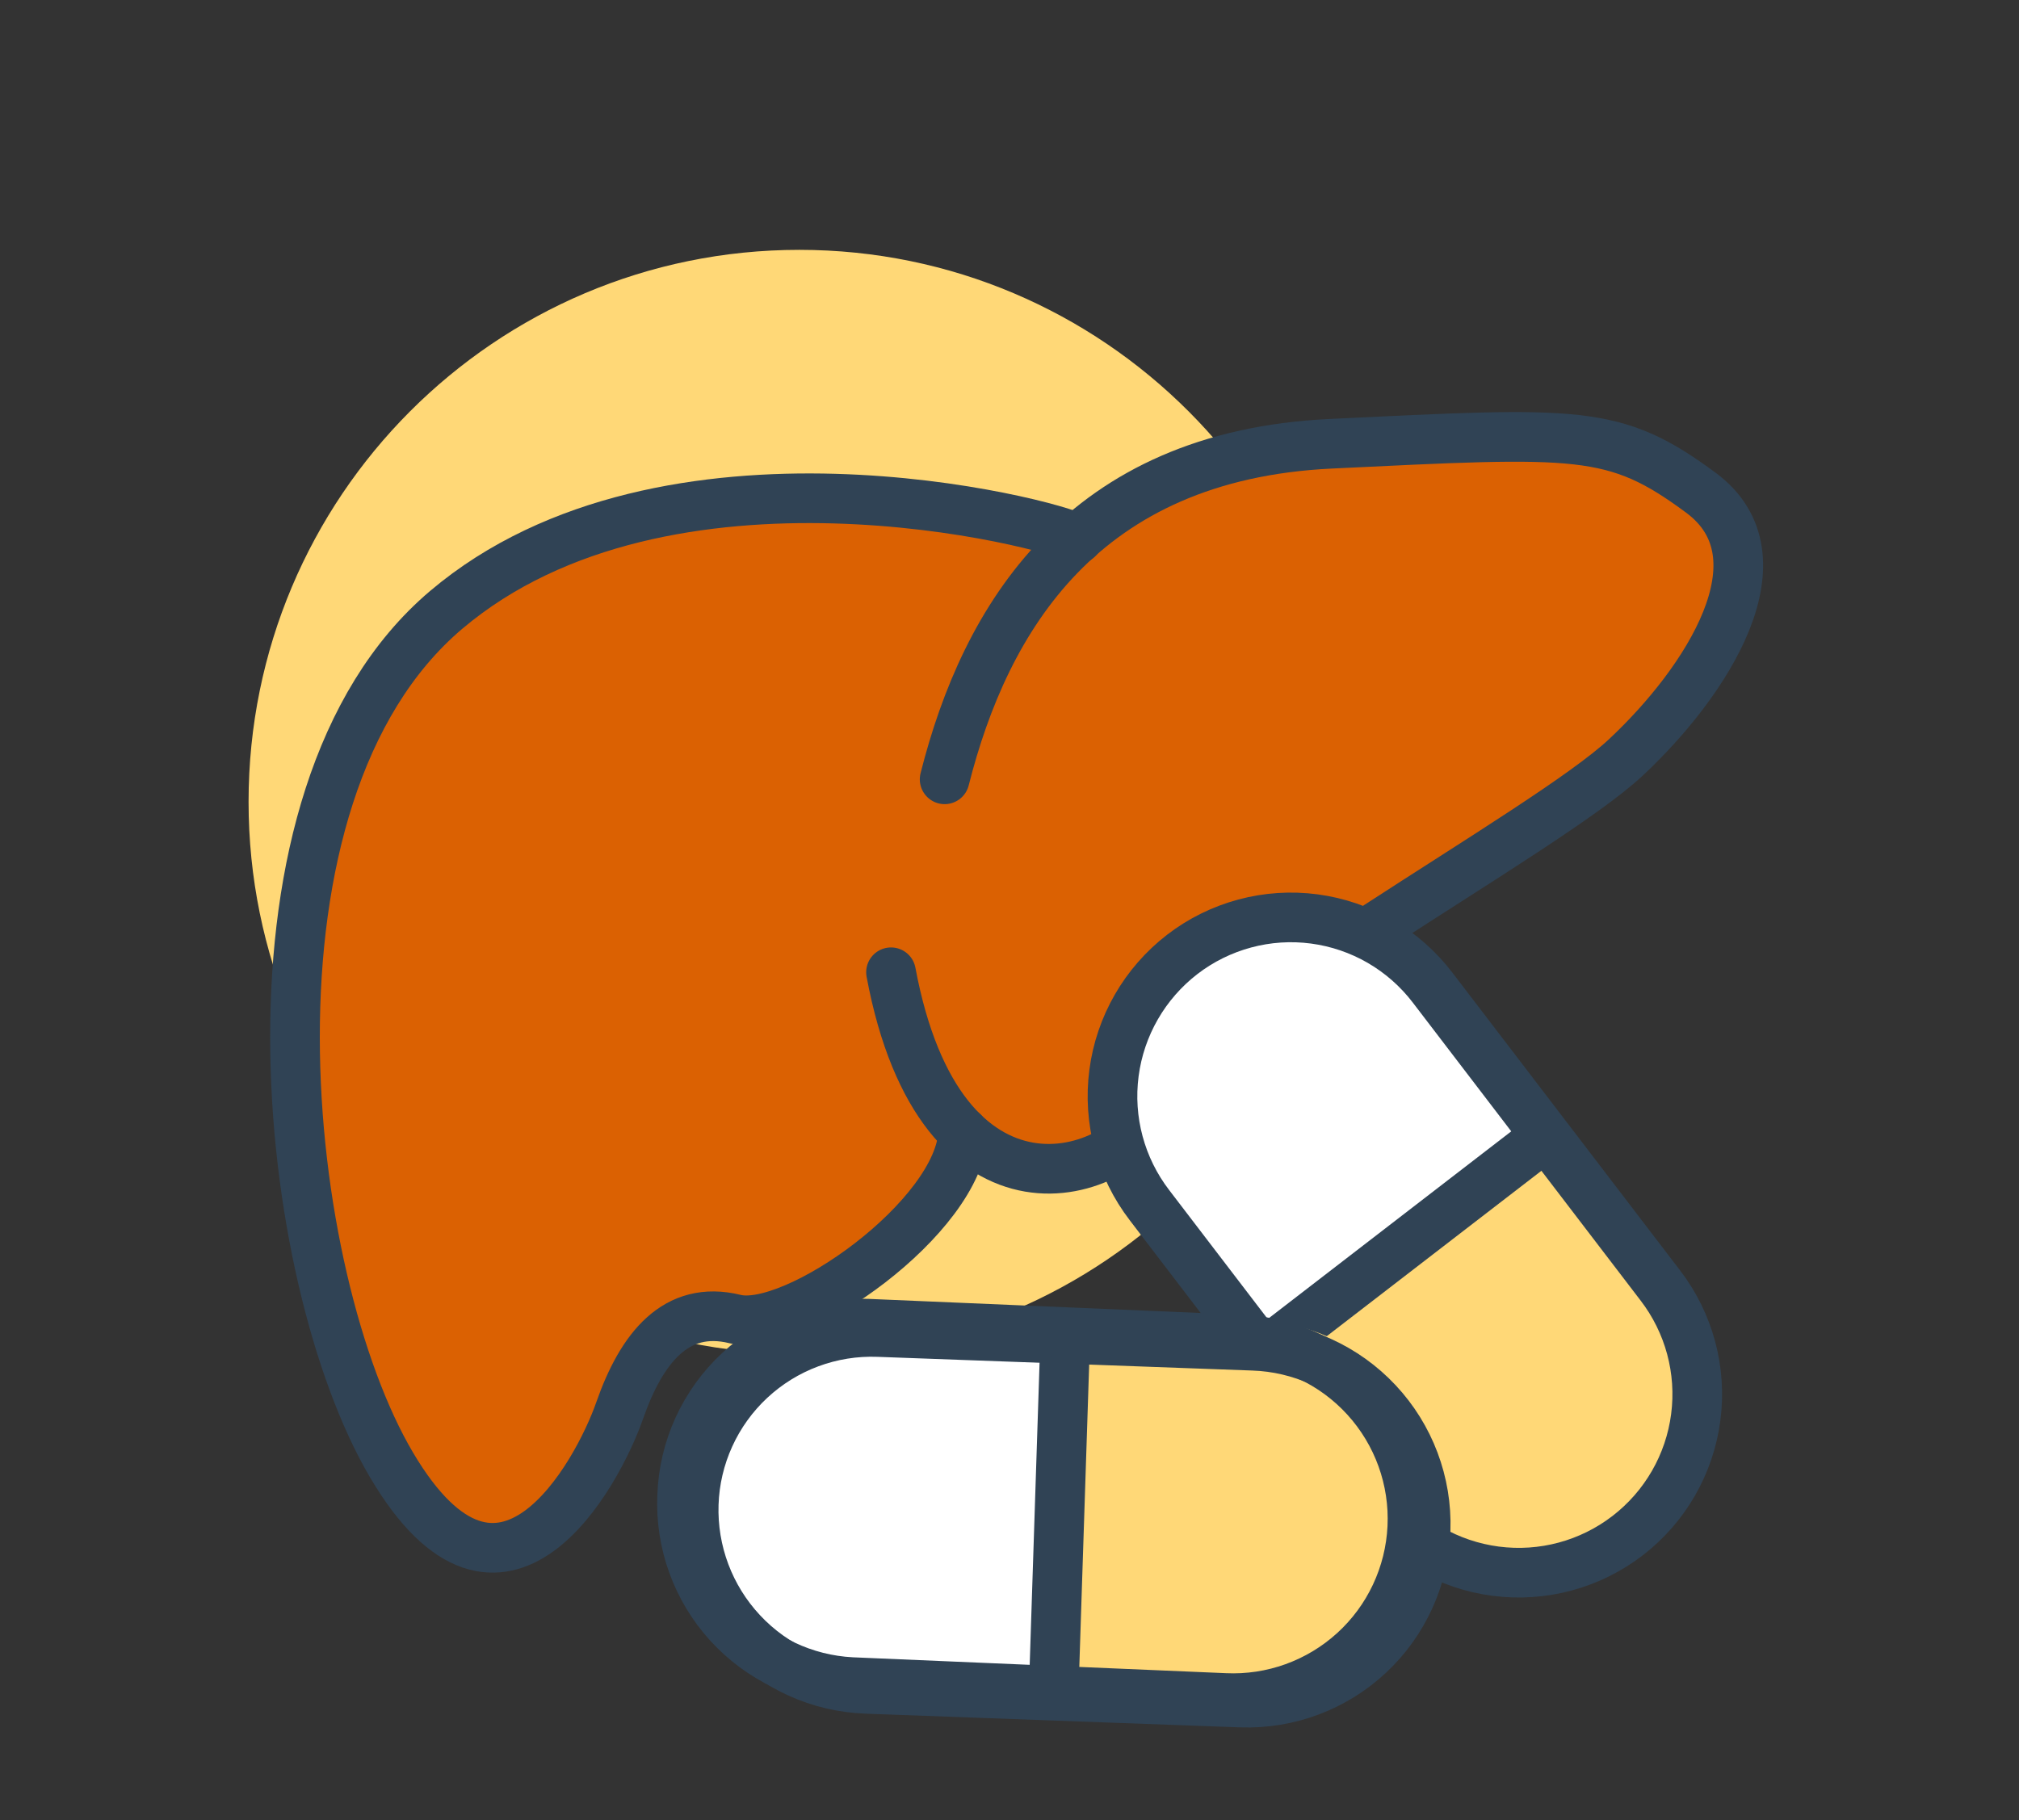
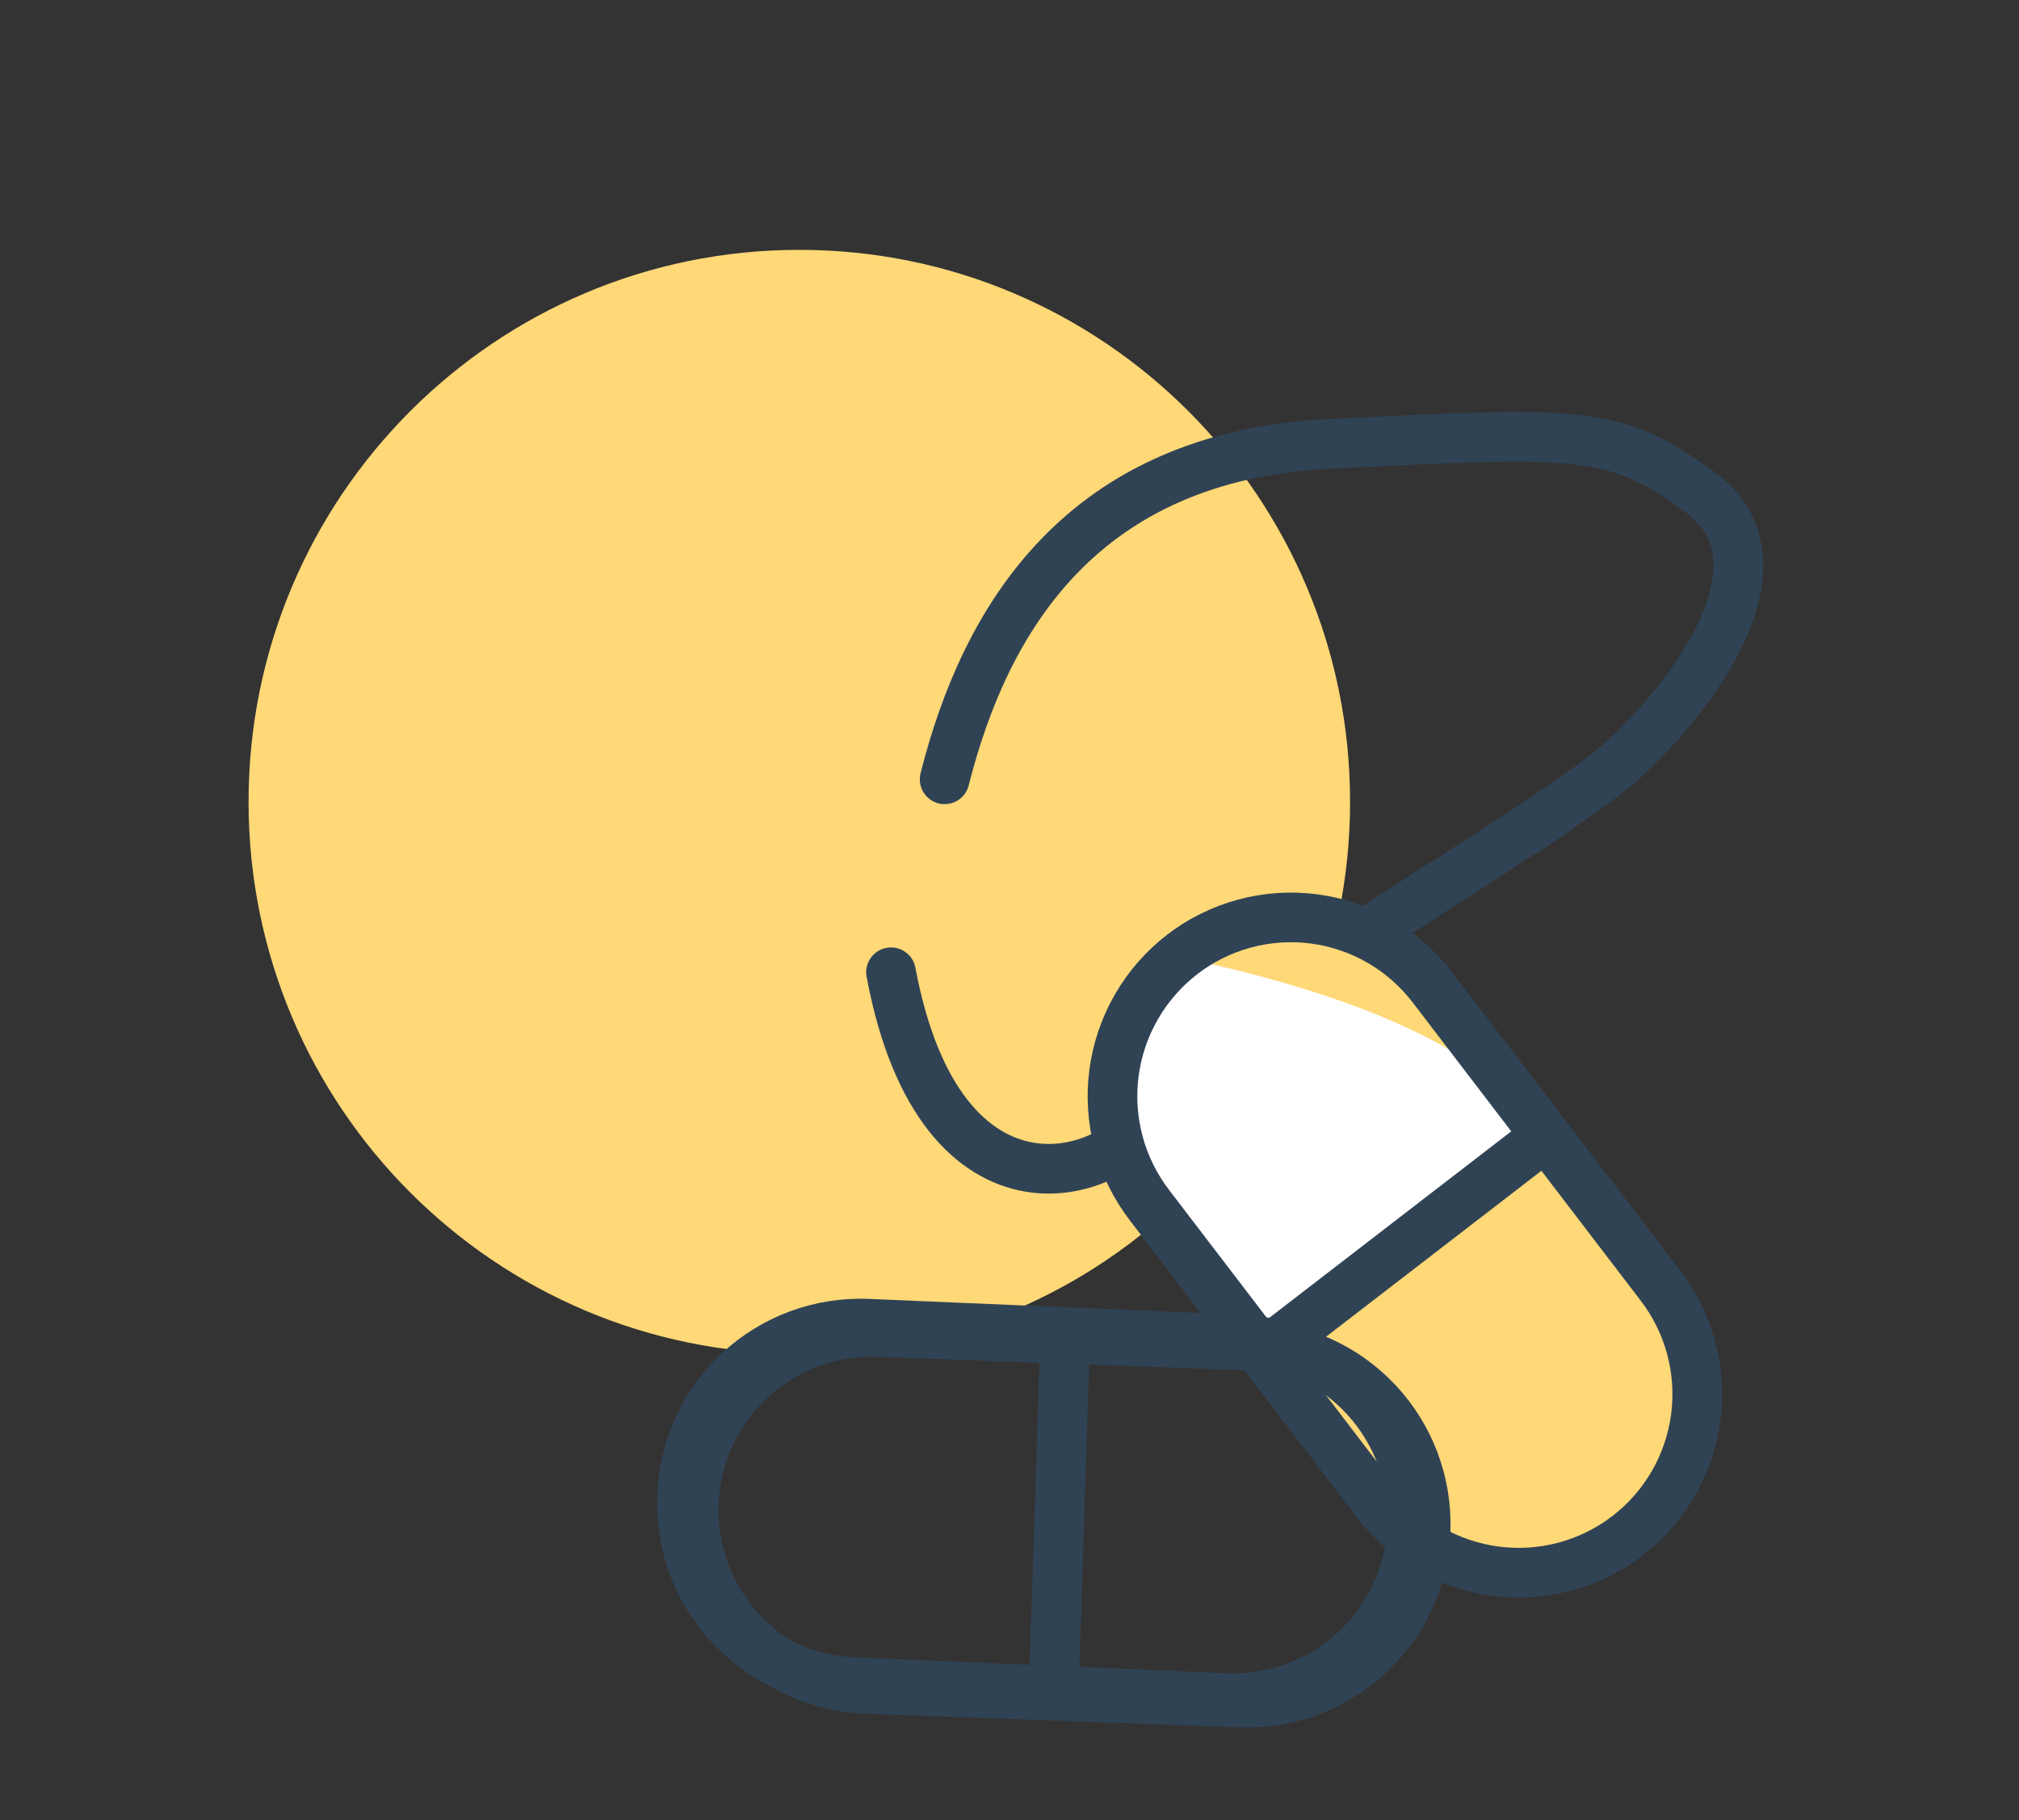
<svg xmlns="http://www.w3.org/2000/svg" width="61" height="55" viewBox="0 0 61 55" fill="none">
  <rect x="0" y="0" width="61" height="55" fill="#333333" stroke="none" />
  <g clip-path="url(#clip0_86_640)">
    <path d="M24.15 40.91C33.34 40.91 40.79 33.442 40.79 24.23C40.79 15.018 33.34 7.55 24.15 7.55C14.96 7.55 7.51 15.018 7.51 24.23C7.51 33.442 14.96 40.91 24.15 40.91Z" fill="#FFD877" />
-     <path d="M32.56 16.28C34.686 14.448 37.394 13.431 40.2 13.41C47.69 13.06 48.77 12.95 51.39 14.89C54.01 16.83 51.57 20.6 49.12 22.89C46.67 25.18 36.27 30.71 35.06 33.26C34.8 33.796 34.415 34.261 33.938 34.618C33.461 34.974 32.906 35.211 32.318 35.309C31.731 35.407 31.128 35.363 30.562 35.18C29.995 34.998 29.48 34.682 29.06 34.26C29 36.77 24 40.3 22.21 39.86C20.42 39.42 19.38 40.74 18.72 42.63C18.06 44.52 15.16 49.91 11.83 44.27C8.5 38.63 6.83 24.06 13.48 18.43C20.13 12.8 31.76 15.81 32.56 16.28Z" fill="#DB6102" />
    <path d="M28.54 23.55C29.77 18.68 32.7 13.77 40.2 13.41C47.7 13.05 48.77 12.95 51.39 14.89C54.01 16.83 51.57 20.6 49.12 22.89C46.67 25.18 36.27 30.71 35.06 33.26C33.85 35.81 28.41 37.36 26.92 29.38" stroke="#304355" stroke-width="1.5" stroke-linecap="round" stroke-linejoin="round" />
-     <path d="M29.1 34.21C29 36.77 24 40.3 22.21 39.86C20.42 39.42 19.38 40.74 18.72 42.63C18.06 44.52 15.16 49.91 11.83 44.27C8.5 38.63 6.83 24.06 13.48 18.43C20.13 12.8 31.76 15.81 32.56 16.28" stroke="#304355" stroke-width="1.5" stroke-linecap="round" stroke-linejoin="round" />
    <path d="M35.72 28.84C36.281 28.408 36.923 28.091 37.607 27.907C38.291 27.723 39.005 27.676 39.708 27.769C40.41 27.862 41.087 28.093 41.7 28.448C42.313 28.804 42.85 29.277 43.28 29.84L50.16 38.84C51.033 39.974 51.419 41.408 51.234 42.827C51.05 44.245 50.309 45.532 49.175 46.405C48.041 47.278 46.607 47.664 45.188 47.479C43.77 47.295 42.483 46.554 41.61 45.42L34.73 36.42C33.857 35.283 33.471 33.846 33.657 32.425C33.843 31.004 34.585 29.715 35.72 28.84Z" fill="#FFD877" />
-     <path d="M38 40.5C30 33 35 30 36 29C38.5 27 42 28 43 29.5C43.8 30.7 45.667 33 46.5 34C45.333 35 42 37.7 38 40.5Z" fill="white" />
+     <path d="M38 40.5C30 33 35 30 36 29C43.8 30.7 45.667 33 46.5 34C45.333 35 42 37.7 38 40.5Z" fill="white" />
    <path d="M35.72 28.84C36.281 28.408 36.923 28.091 37.607 27.907C38.291 27.723 39.005 27.676 39.708 27.769C40.41 27.862 41.087 28.093 41.7 28.448C42.313 28.804 42.85 29.277 43.28 29.84L50.16 38.84C51.033 39.974 51.419 41.408 51.234 42.827C51.05 44.245 50.309 45.532 49.175 46.405C48.041 47.278 46.607 47.664 45.188 47.479C43.77 47.295 42.483 46.554 41.61 45.42L34.73 36.42C33.857 35.283 33.471 33.846 33.657 32.425C33.843 31.004 34.585 29.715 35.72 28.84V28.84Z" stroke="#304355" stroke-width="1.5" stroke-miterlimit="10" />
    <path d="M46.34 34.61L38.62 40.56" stroke="#304355" stroke-width="1.5" stroke-miterlimit="10" />
-     <path d="M21.203 44.725C21.225 44.016 21.388 43.32 21.681 42.675C21.974 42.029 22.391 41.448 22.91 40.965C23.428 40.482 24.036 40.105 24.7 39.858C25.364 39.61 26.07 39.496 26.778 39.522L38.099 39.928C39.529 39.975 40.882 40.588 41.86 41.632C42.839 42.676 43.362 44.066 43.315 45.496C43.269 46.926 42.656 48.279 41.612 49.257C40.568 50.235 39.178 50.758 37.748 50.712L26.427 50.305C24.994 50.257 23.64 49.642 22.66 48.596C21.681 47.549 21.156 46.157 21.203 44.725V44.725Z" fill="#FFD877" />
-     <path d="M31.408 51.106C20.533 52.51 21.397 46.744 21.262 45.336C21.308 42.135 24.305 40.07 26.099 40.252C27.534 40.398 30.496 40.42 31.798 40.413C31.828 41.949 31.791 46.239 31.408 51.106Z" fill="white" />
    <path d="M20.96 45.45C20.983 44.742 21.146 44.046 21.44 43.401C21.733 42.756 22.151 42.175 22.67 41.692C23.188 41.209 23.797 40.833 24.461 40.586C25.125 40.339 25.831 40.225 26.54 40.252L37.861 40.666C39.29 40.714 40.643 41.328 41.62 42.373C42.597 43.417 43.12 44.807 43.072 46.237C43.025 47.667 42.411 49.02 41.366 49.997C40.321 50.974 38.931 51.497 37.501 51.449L26.18 51.035C24.748 50.985 23.393 50.37 22.415 49.322C21.436 48.275 20.913 46.883 20.96 45.45V45.45Z" stroke="#304355" stroke-width="1.5" stroke-miterlimit="10" />
    <path d="M32.167 40.924L31.849 50.666" stroke="#304355" stroke-width="1.5" stroke-miterlimit="10" />
    <path d="M20.61 45.2C20.634 44.489 20.799 43.791 21.095 43.144C21.391 42.497 21.811 41.916 22.333 41.432C22.854 40.949 23.466 40.574 24.133 40.328C24.8 40.082 25.51 39.971 26.22 40L37.51 40.48C38.946 40.548 40.297 41.183 41.264 42.246C42.232 43.31 42.738 44.714 42.67 46.15C42.602 47.586 41.967 48.937 40.904 49.904C39.84 50.872 38.436 51.378 37 51.31L25.73 50.83C24.306 50.757 22.969 50.125 22.01 49.07C21.051 48.015 20.547 46.624 20.61 45.2Z" stroke="#304355" stroke-width="1.5" stroke-miterlimit="10" />
  </g>
  <defs>
    <clipPath id="clip0_86_640">
      <rect width="60.9" height="54.96" fill="white" />
    </clipPath>
  </defs>
</svg>